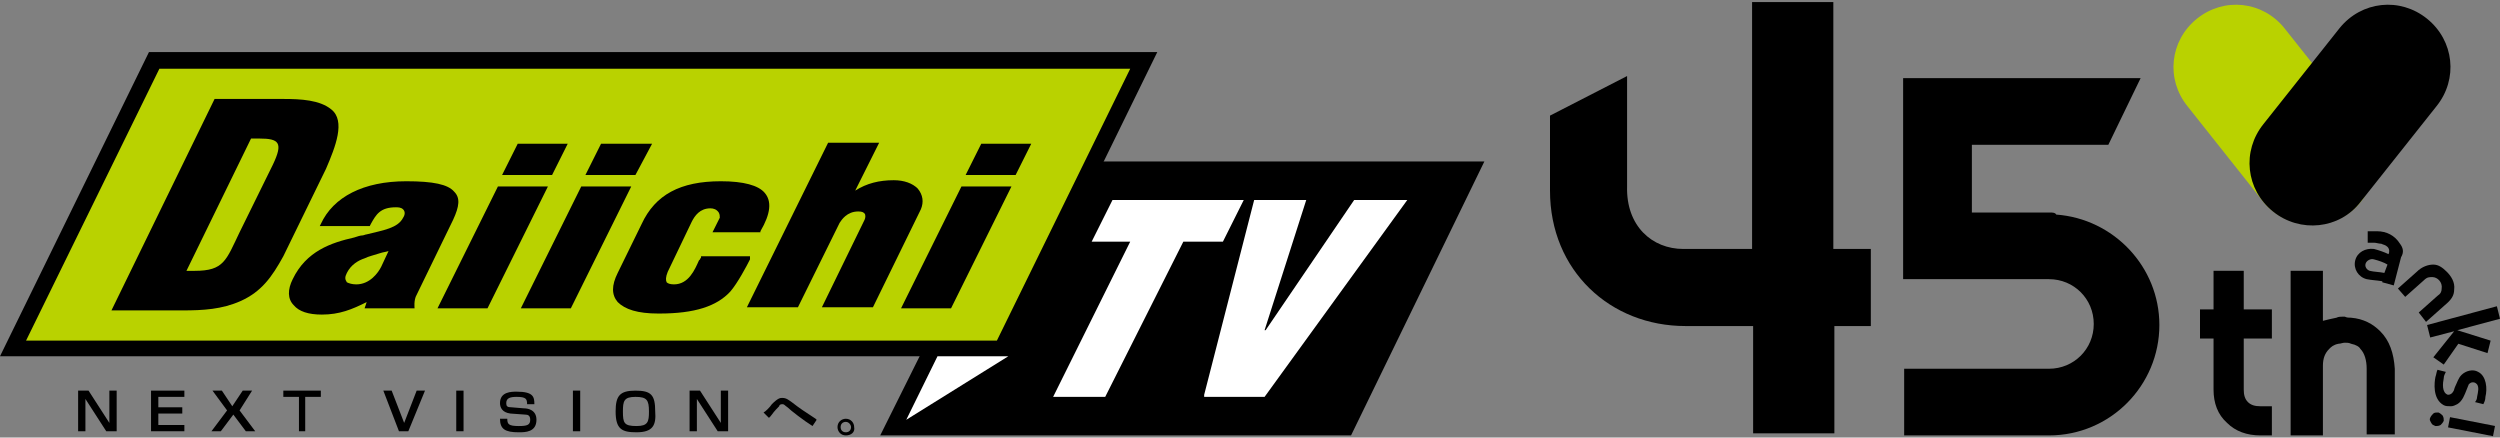
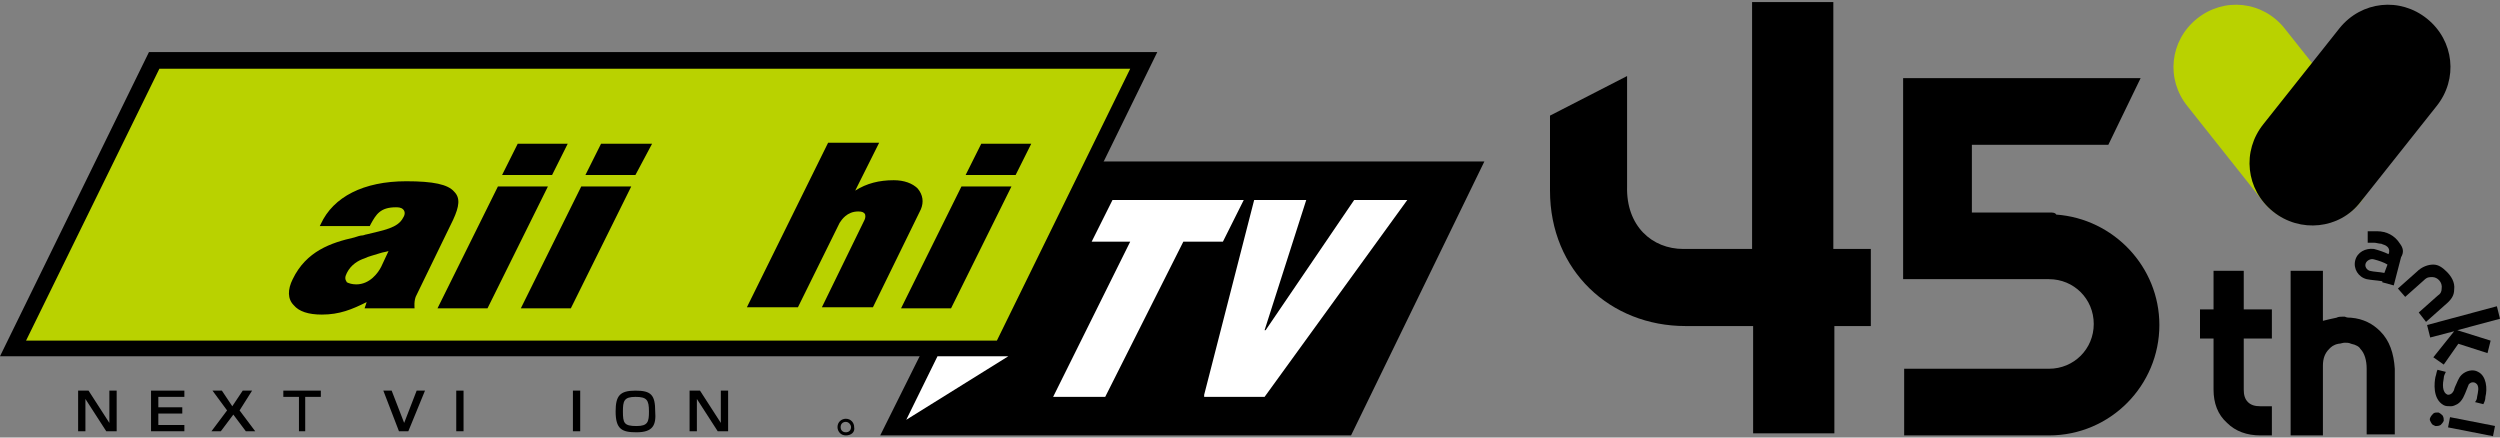
<svg xmlns="http://www.w3.org/2000/svg" version="1.1" id="レイヤー_1" x="0px" y="0px" width="240px" height="42px" viewBox="0 0 240 42" style="enable-background:new 0 0 240 42;" xml:space="preserve">
  <rect x="0" y="0" width="240" height="42" fill="#808080" stroke="none" />
  <style type="text/css">
	.st0{fill:#FFFFFF;}
	.st1{fill:#B9D200;}
</style>
  <g>
    <g>
      <polygon points="129.7,41.8 84.5,41.8 97.6,15.5 142.5,15.5   " />
      <path class="st0" d="M106.1,38.1h-5l7.4-14.9h-3.7l2-4h12.6l-2,4h-3.8L106.1,38.1z" />
      <path class="st0" d="M121.4,38.1h-5.8l0-0.2l4.8-18.7h5l-4,12.5h0.1l8.5-12.5h5.1L121.4,38.1z" />
      <polygon class="st1" points="96.3,33.5 1.3,33.5 14.8,5.8 109.8,5.8   " />
      <path d="M96.8,34.2H0L14.3,5h96.8L96.8,34.2z M2.5,32.7h93.2l12.8-26.1H15.3L2.5,32.7z" />
      <polygon class="st0" points="96.8,34.2 90,34.2 87,40.3   " />
-       <path d="M31.8,10.5c-1.1-0.9-2.9-1-4.6-1h-6.6l-9.9,20.3l6.8,0c2,0,3.8-0.1,5.6-0.9c2-0.9,3-2.3,4.1-4.3l4.1-8.4    C32.2,14.1,33.2,11.6,31.8,10.5z M26.2,15.8L23,22.3c-1.3,2.7-1.5,3.7-4.3,3.7h-0.8l6.2-12.7l0.8,0C26.8,13.3,27.2,13.7,26.2,15.8    z" />
      <g>
        <path d="M43.5,21.1c0.6-1.3,0.7-2.1,0.1-2.7c-0.6-0.7-2-1-4.6-1c-4.1,0-7,1.5-8.2,4.1l-0.1,0.2h4.8l0.1-0.2     c0.5-0.9,0.9-1.6,2.4-1.6c0.2,0,0.5,0,0.7,0.2c0.2,0.2,0.2,0.5,0,0.8c-0.5,1-1.9,1.2-3.5,1.6l0,0c-0.1,0-0.3,0.1-0.4,0.1     c-0.2,0-0.5,0.1-0.8,0.2c-2.2,0.5-4.6,1.3-5.9,4c-0.5,1-0.5,1.9,0.1,2.5c0.5,0.6,1.4,0.9,2.7,0.9c1.7,0,2.9-0.5,4.3-1.2L35,29.6     h4.8l0,0c0,0-0.1-0.8,0.2-1.3L43.5,21.1z M33.3,26.2c0.4-0.8,1.1-1.2,1.7-1.4c0.4-0.2,0.9-0.3,1.5-0.5c0.3-0.1,0.5-0.1,0.8-0.2     l-0.7,1.5c-0.3,0.6-1.1,1.7-2.4,1.7c-0.4,0-0.7-0.1-0.9-0.2C33.1,26.8,33.1,26.6,33.3,26.2z" />
        <polygon points="52.6,17.9 47.8,17.9 42,29.6 41.9,29.6 46.8,29.6 52.6,17.9    " />
        <polygon points="54.5,13.8 49.7,13.8 48.2,16.8 53,16.8    " />
-         <path d="M72,24.6h-4.7l0,0.1c0,0.1-0.1,0.1-0.1,0.2L67.1,25c-0.4,0.9-1,2.3-2.4,2.3c-0.4,0-0.6-0.1-0.7-0.2     c-0.1-0.2-0.1-0.5,0.1-1l2.3-4.8c0.3-0.6,0.8-1.3,1.8-1.3c0.3,0,0.6,0.1,0.8,0.4c0.1,0.2,0.1,0.3,0.1,0.5     c-0.1,0.2-0.7,1.4-0.7,1.4l0,0H73l0-0.1c1-1.7,1.1-2.9,0.4-3.7c-0.6-0.7-2-1.1-4.2-1.1c-3.9,0-6.3,1.3-7.6,4.1l-2.3,4.7     c-0.6,1.2-0.6,2.1,0,2.8c0.7,0.7,1.9,1.1,3.9,1.1h0.1c3.4,0,5.5-0.7,6.8-2.1c0.7-0.8,1.6-2.5,1.9-3.1L72,24.6z" />
        <polygon points="62.6,13.8 57.7,13.8 56.2,16.8 61,16.8    " />
        <polygon points="60.6,17.9 55.8,17.9 50,29.6 49.9,29.6 54.8,29.6 60.6,17.9    " />
        <polygon points="94.2,13.8 92.7,16.8 92.7,16.8 97.5,16.8 99,13.8 99,13.8    " />
        <polygon points="86.5,29.6 86.4,29.6 91.3,29.6 97.1,17.9 97.1,17.9 92.3,17.9    " />
        <path d="M88.1,18.1c-0.5-0.5-1.3-0.8-2.3-0.8c-1.4,0-2.6,0.3-3.7,1l2.3-4.6l0,0h-4.9l-7.8,15.8l0,0h4.9l4-8.1     c0.2-0.3,0.7-1.1,1.8-1.1c0.4,0,0.5,0.1,0.6,0.2c0.1,0.1,0.1,0.4,0,0.6l-4.1,8.4l0,0h4.9l4.6-9.4C88.7,19.4,88.6,18.7,88.1,18.1z     " />
      </g>
      <path d="M11.2,41.4h-1l-2-3.1v3.1H7.5v-3.9h1l2,3.1v-3.1h0.7V41.4L11.2,41.4z" />
      <path d="M17.7,41.4h-3.2v-3.9h3.2v0.6h-2.5v1h2.3v0.6h-2.3v1.1h2.5V41.4L17.7,41.4z" />
      <path d="M24.5,41.4h-0.9l-1.2-1.6l-1.2,1.6h-0.9l1.5-2l-1.4-1.9h0.9l1,1.5l1-1.5h0.9L23,39.4L24.5,41.4L24.5,41.4z" />
      <path d="M29.4,41.4h-0.7v-3.3h-1.5v-0.6h3.6v0.6h-1.5V41.4L29.4,41.4z" />
      <path d="M39.2,41.4h-0.9l-1.5-3.9h0.8l1.2,3.1l1.2-3.1h0.8L39.2,41.4L39.2,41.4z" />
      <path d="M44.5,41.4h-0.7v-3.9h0.7V41.4L44.5,41.4z" />
-       <path d="M49.8,41.5c-1.3,0-1.8-0.3-1.8-1.3v0h0.7v0c0,0.5,0.1,0.7,1.1,0.7c0.8,0,1.1-0.1,1.1-0.6c0-0.4-0.2-0.5-0.5-0.5L49,39.7    c-0.8-0.1-1-0.6-1-1c0-1.1,1.1-1.1,1.6-1.1c1.6,0,1.7,0.5,1.7,1.2l0,0h-0.7v0c0-0.5-0.1-0.7-1-0.7c-0.6,0-1,0.1-1,0.6    c0,0.3,0.1,0.4,0.5,0.4l1.2,0.1c0.3,0,1.2,0.1,1.2,1.1C51.5,41.5,50.4,41.5,49.8,41.5L49.8,41.5z" />
      <path d="M55.7,41.4H55v-3.9h0.7V41.4L55.7,41.4z" />
      <path d="M61.1,41.5c-1.4,0-2-0.3-2-2c0-1.5,0.4-2,1.9-2c1.5,0,1.9,0.4,1.9,2C63,40.8,62.7,41.5,61.1,41.5L61.1,41.5z M61,38.1    c-1.1,0-1.2,0.4-1.2,1.4c0,1.1,0.1,1.4,1.3,1.4c1.1,0,1.2-0.4,1.2-1.4C62.3,38.4,62.1,38.1,61,38.1L61,38.1z" />
      <path d="M69.9,41.4h-1l-2-3.1v3.1h-0.7v-3.9h1l2,3.1v-3.1h0.7V41.4L69.9,41.4z" />
-       <path d="M78,40.9L78,40.9c-0.8-0.5-2.1-1.5-2.4-1.8l0,0c-0.3-0.2-0.3-0.3-0.5-0.3c-0.2,0-0.3,0.1-0.3,0.2l0,0    c-0.1,0.1-0.5,0.5-0.7,0.8c-0.1,0.1-0.2,0.3-0.3,0.3l0,0l-0.5-0.5l0,0c0.2-0.1,0.6-0.5,0.8-0.8c0.6-0.6,0.8-0.6,1-0.6    c0.4,0,0.6,0.2,0.9,0.4c0.9,0.7,1.1,0.8,2.3,1.6l0.1,0.1L78,40.9L78,40.9z" />
      <path d="M81.2,41.8c-0.5,0-0.8-0.4-0.8-0.8c0-0.5,0.4-0.8,0.8-0.8c0.5,0,0.8,0.4,0.8,0.8C82.1,41.5,81.7,41.8,81.2,41.8L81.2,41.8    z M81.2,40.5c-0.3,0-0.5,0.2-0.5,0.5c0,0.3,0.2,0.5,0.5,0.5c0.3,0,0.5-0.2,0.5-0.5C81.7,40.8,81.5,40.5,81.2,40.5L81.2,40.5z" />
    </g>
    <g>
      <path class="st1" d="M225.7,20.3L225.7,20.3c2.6-2.1,3-5.8,0.9-8.4l-7.3-9.2c-2.1-2.6-5.8-3-8.4-0.9l0,0c-2.6,2.1-3,5.8-0.9,8.4    l7.3,9.2C219.4,21.9,223.1,22.3,225.7,20.3z" />
      <path d="M218.2,20.3L218.2,20.3c-2.6-2.1-3-5.8-0.9-8.4l7.3-9.2c2.1-2.6,5.8-3,8.4-0.9v0c2.6,2.1,3,5.8,0.9,8.4l-7.3,9.2    C224.6,22,220.8,22.4,218.2,20.3z" />
      <path d="M228.5,31.8c-0.7-0.7-1.6-1.2-2.8-1.3c-0.2,0-0.4,0-0.6-0.1c0,0-0.1,0-0.1,0c0,0,0,0,0,0c0,0,0,0,0,0c0,0-0.1,0-0.1,0    c-0.2,0-0.4,0-0.6,0.1c-0.5,0.1-0.9,0.2-1.3,0.3V26h-3.1v15.8h3.1v-6.7c0-0.7,0.2-1.2,0.6-1.6c0.2-0.2,0.4-0.4,0.9-0.5    c0,0,0,0,0,0c0.2,0,0.4-0.1,0.6-0.1c0.2,0,0.4,0,0.6,0.1c0,0,0,0,0,0c0.5,0.1,0.8,0.3,0.9,0.5c0.4,0.4,0.6,1.1,0.6,1.9v6.3h2.7    v-6.3C229.8,33.9,229.4,32.7,228.5,31.8z" />
      <path d="M217,39c-0.5,0-0.9-0.1-1.2-0.4c-0.3-0.3-0.4-0.7-0.4-1.2v-4.9h2.7v-2.8h-2.7V26h-2.9v3.7h-1.3v2.8h1.3v4.9    c0,1.3,0.4,2.4,1.3,3.2c0.8,0.8,1.9,1.2,3.2,1.2h1.1V39H217z" />
      <polygon points="240,30.6 239.7,29.4 233,31.2 233.3,32.4 235.6,31.8 233.6,34.3 234.6,35 236,33 238.8,33.9 239.1,32.7     235.9,31.7   " />
      <path d="M237.9,35.7c-0.5-0.3-1.2-0.1-1.6,0.3c-0.3,0.3-0.4,0.7-0.6,1.1c-0.1,0.2-0.1,0.4-0.2,0.5c-0.1,0.2-0.3,0.3-0.5,0.3    c-0.6-0.2-0.5-1.1-0.4-1.6c0-0.2,0.1-0.4,0.2-0.6l-0.8-0.2c-0.1,0.2-0.1,0.4-0.2,0.7c-0.1,0.5-0.3,2.1,0.8,2.7    c0.2,0.1,0.4,0.1,0.7,0.1c0.2,0,0.4-0.1,0.6-0.2c0.5-0.3,0.7-0.9,0.9-1.4c0.1-0.2,0.1-0.3,0.2-0.5c0.1-0.1,0.2-0.2,0.4-0.2    c0.2,0,0.3,0.1,0.4,0.2c0.2,0.3,0.1,0.7,0,1.2c0,0.2-0.1,0.4-0.2,0.5l0.8,0.2c0.1-0.2,0.2-0.4,0.2-0.7    C238.8,37.3,238.7,36.1,237.9,35.7z" />
      <path d="M235.6,27.8c0.1-0.7-0.3-1.3-0.7-1.7c-0.4-0.4-0.8-0.7-1.3-0.7c-0.5,0-1.1,0.2-1.6,0.7l-1.8,1.6l0.7,0.8l1.8-1.6    c0.3-0.3,0.5-0.3,0.8-0.3c0.5,0,1,0.5,0.9,1.1c0,0.3-0.1,0.5-0.4,0.7l-1.8,1.6l0.7,0.9l1.8-1.6C235.3,28.8,235.6,28.4,235.6,27.8z    " />
      <rect x="236.8" y="38.7" transform="matrix(0.192 -0.981 0.981 0.192 151.581 265.899)" width="1" height="4.4" />
      <path d="M233.4,40.6c0.1,0.2,0.2,0.2,0.4,0.3c0.2,0,0.3,0,0.5-0.1c0.1-0.1,0.2-0.2,0.3-0.4c0-0.2,0-0.3-0.1-0.5    c-0.1-0.1-0.2-0.2-0.4-0.3c0,0-0.1,0-0.1,0c-0.1,0-0.3,0-0.4,0.1c-0.1,0.1-0.2,0.2-0.3,0.4C233.2,40.3,233.3,40.4,233.4,40.6z" />
      <path d="M230.4,23.4c-0.5-0.8-1.3-1.2-2.2-1.2c-0.3,0-0.6,0-0.9,0c0,0,0,1.1,0,1.1c0,0,0.5,0,0.6,0c0.2,0,0.5,0.1,0.7,0.1    c0.2,0.1,0.4,0.1,0.6,0.3c0.2,0.2,0.2,0.5,0.1,0.7c-0.4-0.2-1-0.4-1.4-0.5c-0.8-0.1-1.6,0.3-1.8,1.1c-0.2,0.8,0.3,1.6,1.1,1.8    c0.5,0.1,0.9,0.1,1.5,0.2l0,0.1l1.1,0.3l0.7-2.7C230.8,24.2,230.7,23.8,230.4,23.4z M228.9,26.2c-0.5-0.1-1-0.1-1.4-0.2    c-0.3-0.1-0.5-0.4-0.4-0.7c0.1-0.3,0.5-0.5,0.8-0.4c0.4,0.1,1,0.3,1.3,0.5L228.9,26.2L228.9,26.2z" />
      <path d="M196.8,20.4h-7.5v-6.5h13.1l3.1-6.4h-22.8v13.1h0v6.2h14c2.4,0,4.3,1.9,4.3,4.3s-1.9,4.3-4.3,4.3h-13.9v6.4h13.9    c5.9,0,10.6-4.8,10.6-10.6c0-5.6-4.4-10.2-9.9-10.6C197.3,20.4,197,20.4,196.8,20.4z" />
      <path d="M179.5,23.9H176V0.2h-7.8v23.7h-6.6c-3,0-5.5-2.2-5.4-6V7.3l-7.4,3.8v7.2c0,7.7,5.8,13,13,13h6.5v10.3h7.8V31.3h3.5V23.9z    " />
    </g>
  </g>
</svg>